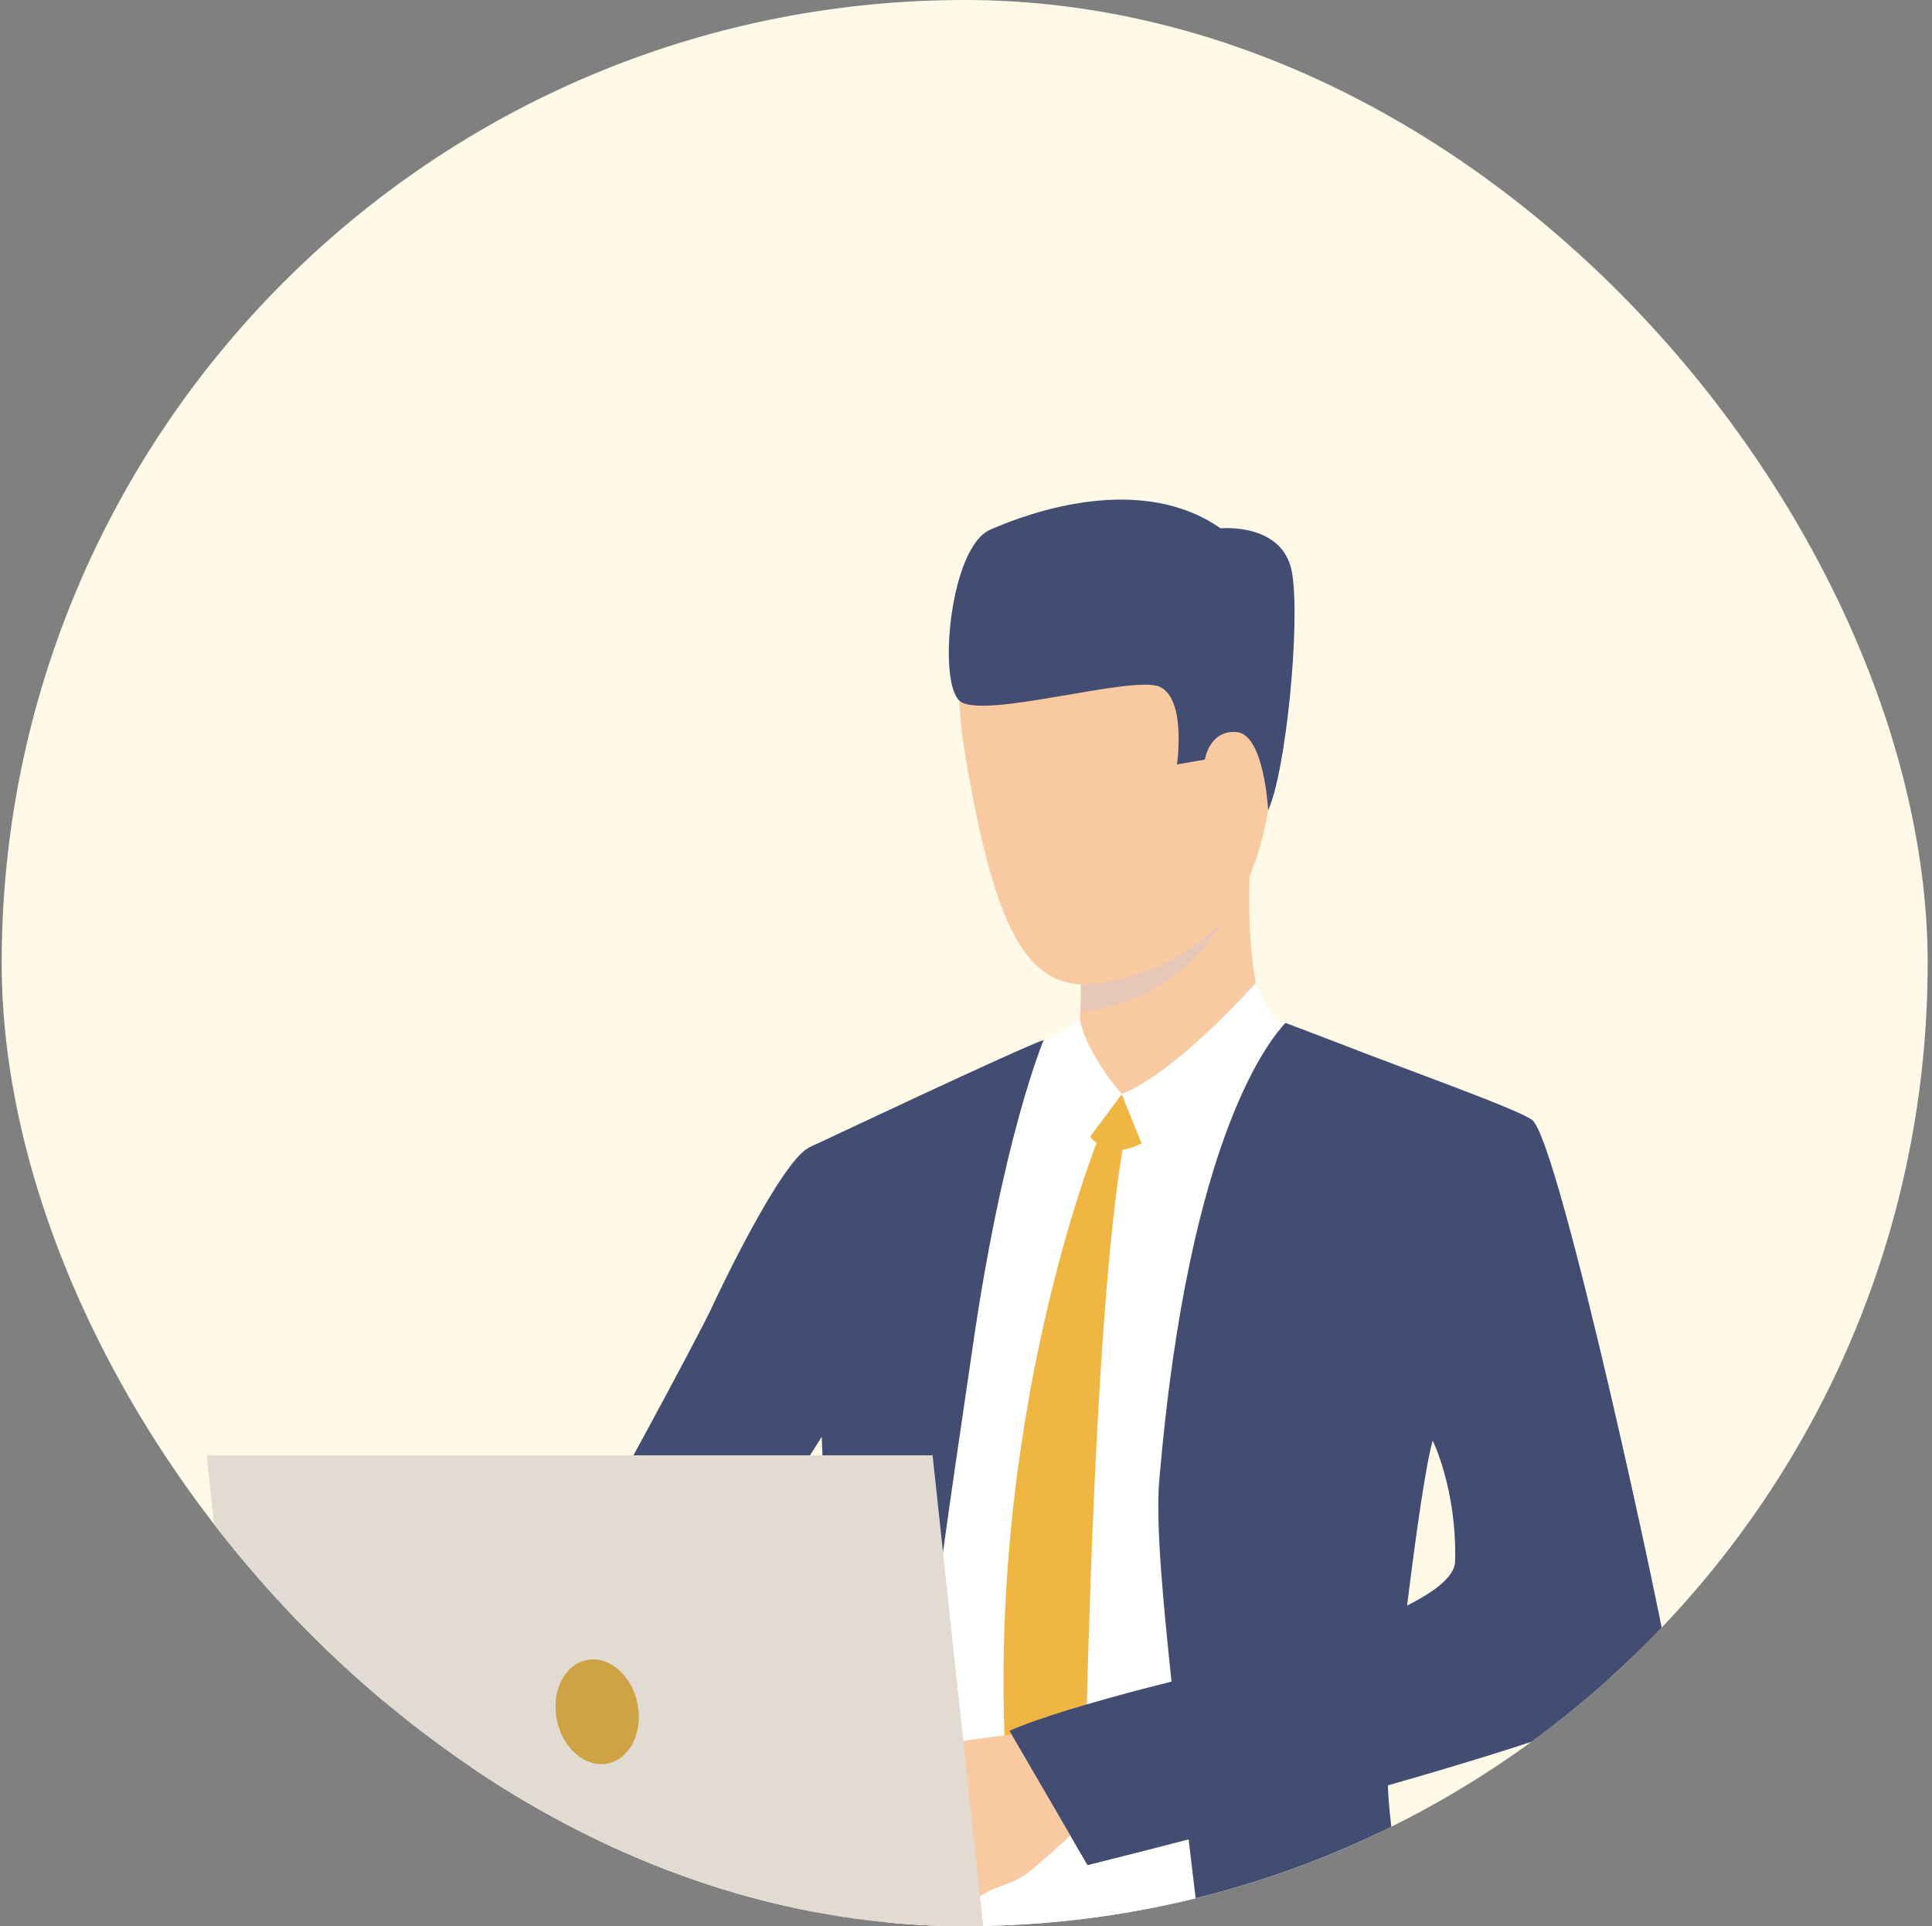
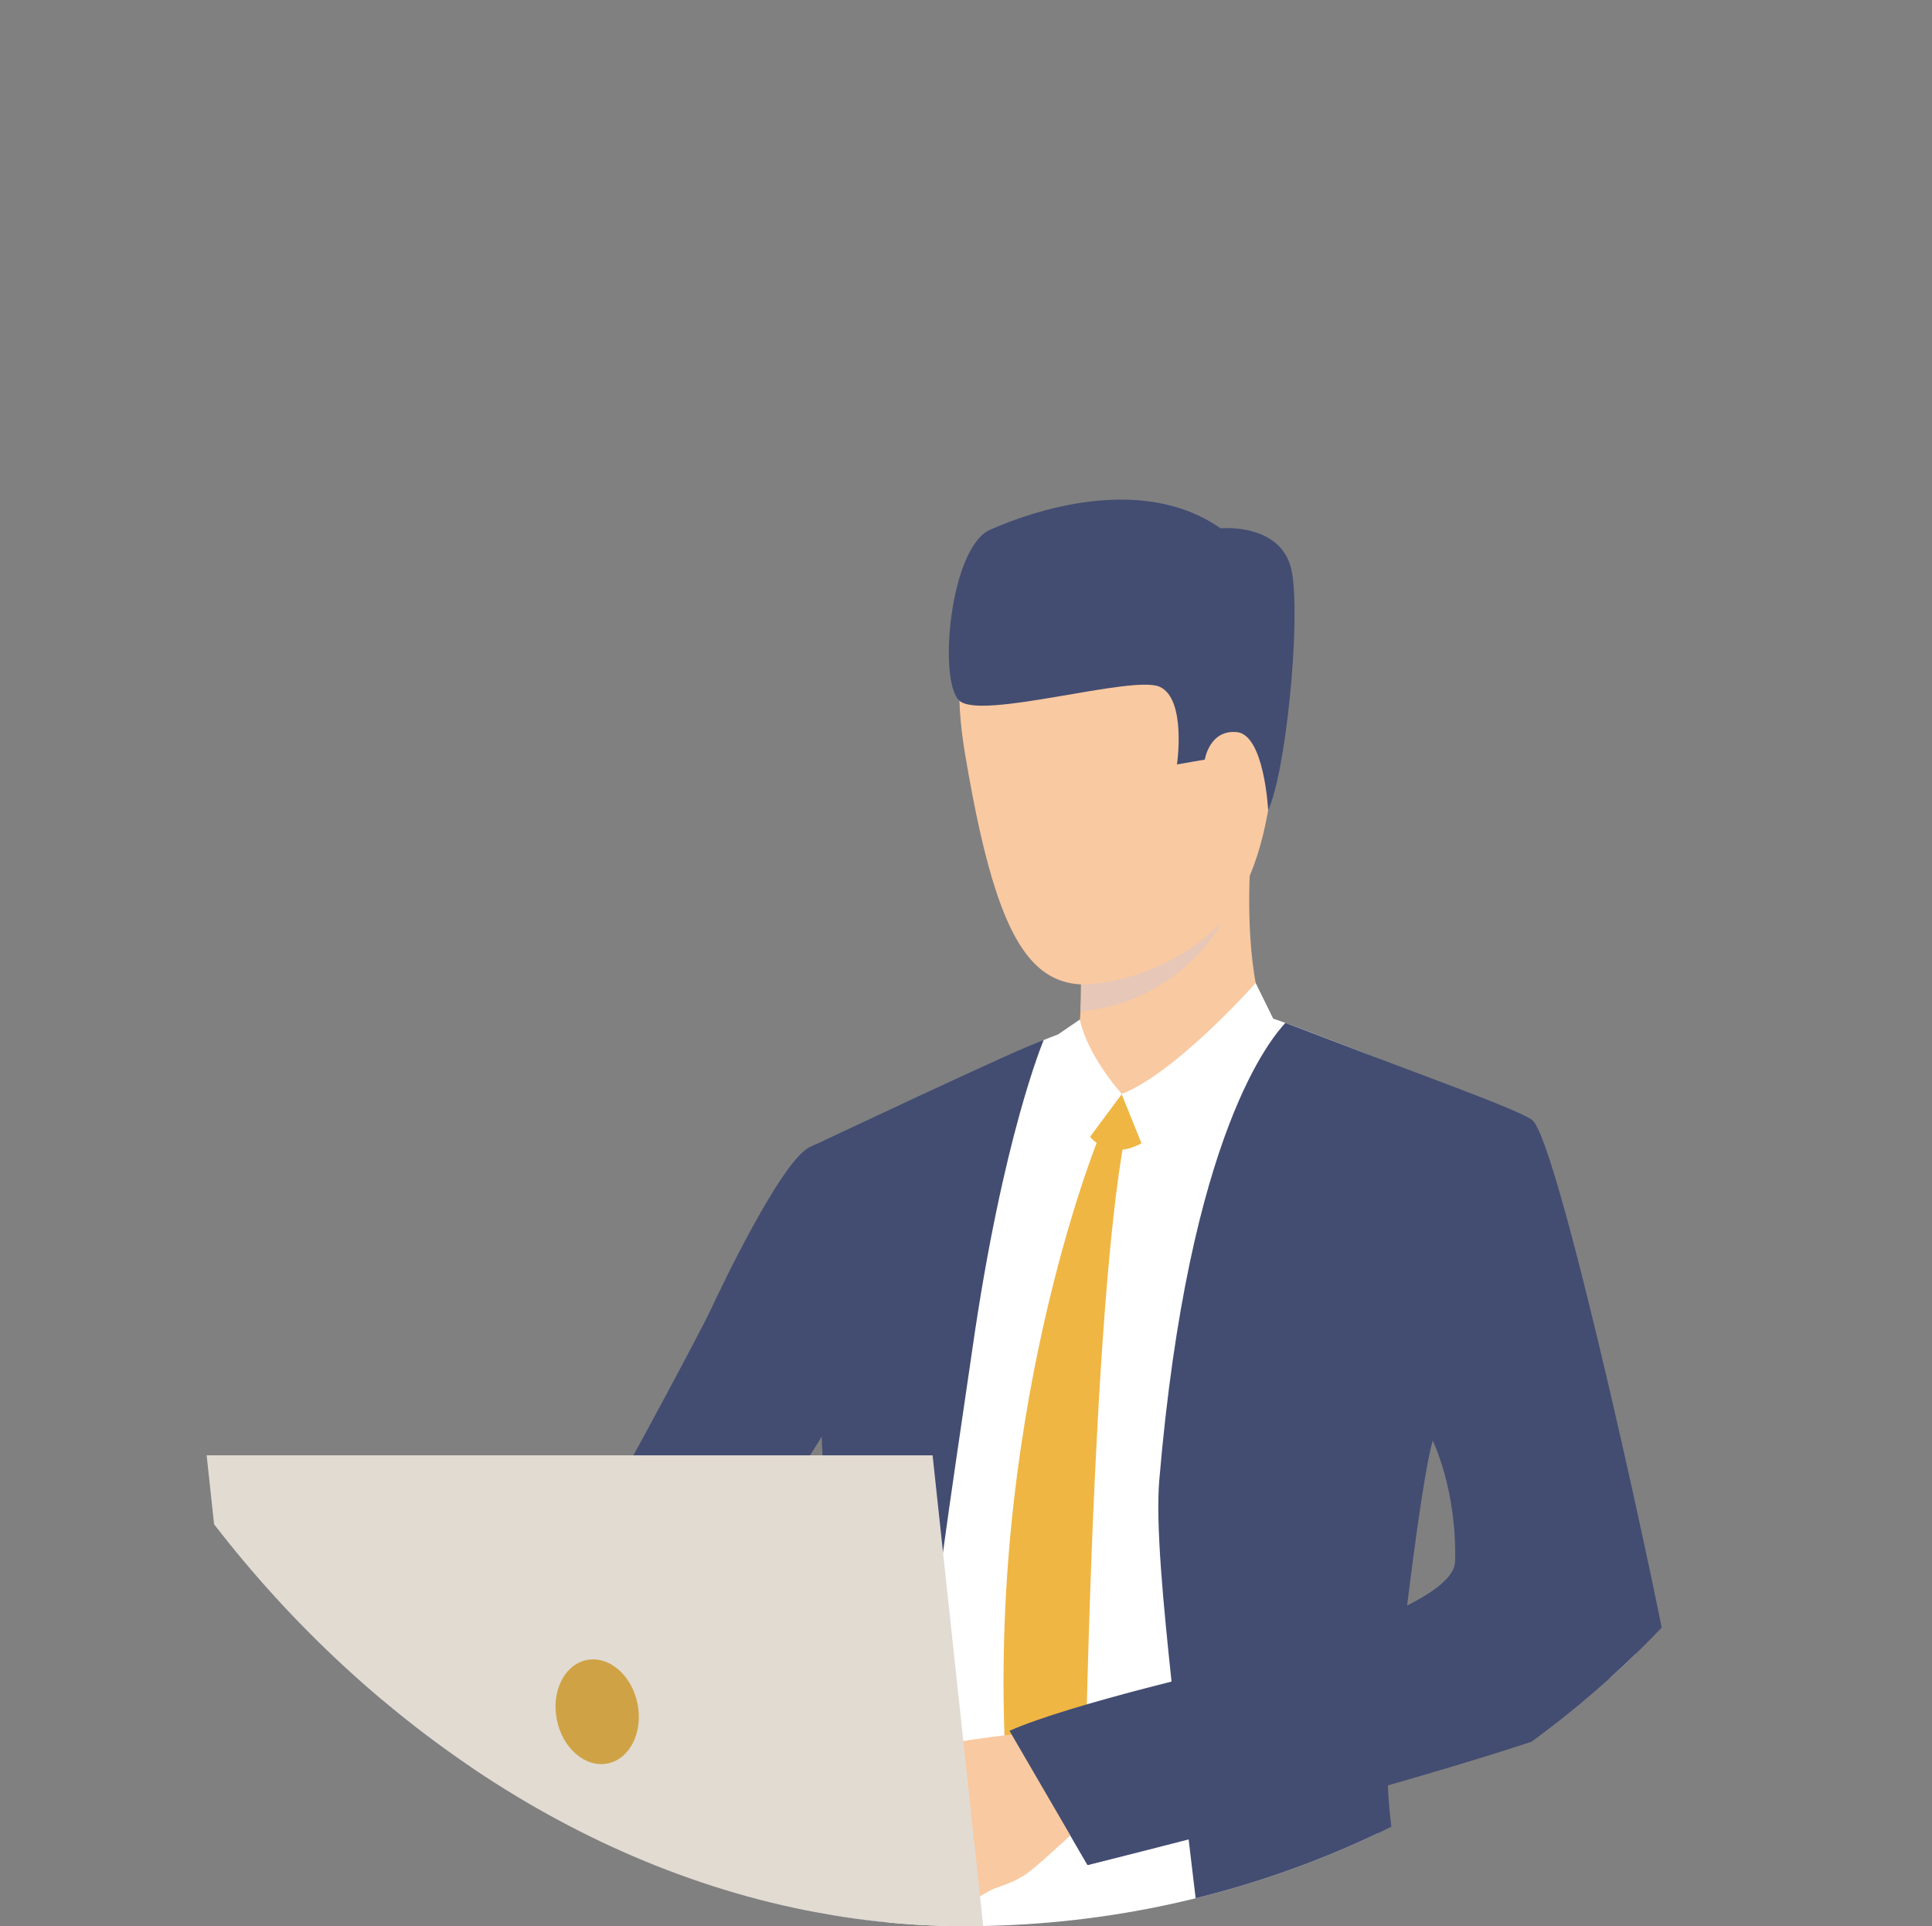
<svg xmlns="http://www.w3.org/2000/svg" width="321" height="320" viewBox="0 0 321 320" fill="none">
  <rect x="0" y="0" width="321" height="320" fill="#808080" stroke="none" />
-   <rect x="0.279" width="320" height="320" rx="160" fill="#FFF9E8" />
  <g clip-path="url(#clip0_1024_19706)">
    <path d="M138.347 270.879C139.626 276.431 139.405 289.332 139.405 289.332C139.753 301.568 138.389 314.134 138.04 321.152C138.031 321.369 138.017 321.586 138.007 321.807C137.918 323.464 137.809 325.22 137.687 326.999H229.223C229.19 325.314 229.157 323.577 229.129 321.807C228.945 311.45 228.78 300.102 228.766 292.002C249.686 286.476 272.275 279.266 271.851 273.995C271.418 268.569 255.121 188.675 250.565 185.413C247.459 183.184 227.953 175.364 217.833 171.525C213.155 169.741 209.587 168.499 208.859 168.457C206.542 168.311 178.01 171.044 178.01 171.044C178.01 171.044 173.916 172.447 169.735 174.367C162.597 177.643 151.471 182.764 143.484 186.566C140.906 187.789 137.682 189.45 135 190.871C135.325 200.567 135.898 210.962 136.723 222.079C136.723 222.079 138.205 246.358 138.347 270.879ZM229.042 280.122C230.166 264.912 234.754 238.781 235.263 236.933C235.278 236.933 237.415 238.972 237.429 238.972C237.429 238.962 238.136 239.071 238.146 239.061C238.155 239.033 238.796 239.306 238.796 239.306C238.796 239.306 252.646 258.655 252.797 269.055C252.873 274.016 242.053 277.57 229.044 280.124L229.042 280.122Z" fill="white" />
    <path d="M134.291 326.998H146.282C146.555 325.308 146.852 323.576 147.161 321.806C149.195 310.355 151.867 297.419 153.293 284.716V284.711C155.928 261.175 159.557 238.115 161.516 224.415C166.613 188.747 173.408 172.787 173.408 172.787C170.16 173.756 134.331 190.691 134.331 190.691C134.652 200.551 135.13 211.131 135.969 222.45C135.969 222.45 136.758 250.103 138.352 276.331C138.894 280.088 139.165 283.927 138.865 287.858C138.465 292.988 137.911 298.588 137.242 304.428C137.232 304.508 137.227 304.583 137.218 304.649C137.058 306.037 136.888 307.43 136.723 308.842C136.723 308.865 136.714 308.879 136.714 308.903C136.2 313.143 135.632 317.474 135.029 321.808C134.788 323.54 134.543 325.273 134.291 327V326.998Z" fill="#434D72" />
    <path d="M168.585 287.54C171.309 293.969 180.698 309.843 180.698 309.843C180.698 309.843 187.495 308.177 197.49 305.589C198.15 311.26 198.812 316.598 199.448 321.808C199.66 323.55 199.872 325.277 200.075 327H235.734C235.31 325.254 234.907 323.522 234.525 321.808C232.345 312.151 230.816 303.167 230.597 296.61C254.51 289.781 277.948 282.129 277.585 278.469C277.043 273.051 259.085 189.293 254.529 186.032C251.904 184.144 232.409 177.237 222.846 173.466C221.099 172.773 215.132 170.534 213.565 169.936C211.536 172.193 197.553 187.627 192.611 245.927C191.999 253.179 193.271 266.414 194.683 279.675C180.206 283.538 168.121 286.444 168.587 287.54H168.585ZM233.79 266.732C235.23 255.116 236.863 243.432 238.044 239.343C238.044 239.343 242.079 247.48 241.763 259.415C241.702 261.823 238.633 264.295 233.79 266.732Z" fill="#434D72" />
    <path d="M210.357 169.369C210.357 169.369 206.727 162.511 207.731 143.042C208.009 137.65 179.399 155.835 179.399 155.835C179.399 155.835 179.498 157.694 179.559 160.201C179.592 161.246 179.611 162.391 179.611 163.567C179.611 163.892 179.606 164.217 179.606 164.54C179.602 165.073 179.597 165.598 179.587 166.126C179.573 166.781 179.55 167.42 179.517 168.038C179.484 168.74 179.437 169.402 179.371 170.01C179.253 171.186 178.56 173.262 178.313 173.83C177 176.856 199.645 177.031 210.357 169.369Z" fill="#F9C9A1" />
    <path d="M186.373 181.752L181.102 188.836C181.102 188.836 184.191 192.972 189.675 189.92L186.373 181.754V181.752Z" fill="#EFB643" />
    <path d="M182.509 189.123C182.509 189.123 163.191 236.304 167.313 296.232L173.405 307.29L180.275 297.872C180.275 297.872 181.385 218.28 186.867 188.932L182.509 189.12V189.123Z" fill="#EFB643" />
    <path d="M180.725 175.15L186.371 181.753C186.371 181.753 195.43 179.997 198.091 175.265C200.752 170.533 180.725 175.147 180.725 175.147V175.15Z" fill="#F9C9A1" />
    <path d="M179.432 169.367C179.432 169.367 180.088 174.401 186.373 181.752L179.513 190.969L175.801 171.849L179.432 169.367Z" fill="white" />
    <path d="M208.632 163.311C208.632 163.311 195.532 178.13 186.371 181.752L190.632 192.289L211.538 169.224L208.632 163.309V163.311Z" fill="white" />
    <path d="M73.956 297.374C73.956 297.374 91.346 280.51 102.75 277.703C108.022 276.407 114.967 269.129 121.566 260.572C123.741 257.753 125.874 254.798 127.906 251.871C127.913 251.864 127.913 251.859 127.913 251.859C136.008 240.17 142.355 228.964 142.355 228.964C142.355 228.964 166.285 200.919 147.082 188.417C147.082 188.417 138.85 188.24 134.337 190.691C129.697 193.213 119.794 213.876 118.116 217.536C116.438 221.189 98.251 255.18 97.033 255.943C95.814 256.707 93.785 259.502 86.51 263.419C77.602 268.215 63.605 282.254 63.605 282.254L73.958 297.374H73.956Z" fill="#434D72" />
    <path d="M157.429 316.891C157.429 316.891 159.858 316.794 160.9 316.233C160.9 316.233 162.717 315.067 164.058 314.317C164.484 314.082 164.862 313.884 165.118 313.782C166.191 313.356 168.672 312.743 170.961 310.999C173.247 309.258 180.701 302.284 180.701 302.284L175.884 294.877L173.659 287.543C173.659 287.543 156.278 289.27 153.962 290.649C153.736 290.786 153.519 290.927 153.323 291.078C151.473 292.435 150.667 294.222 149.776 295.044C149.451 295.348 146.425 298.589 146.595 299.904C146.828 301.728 147.728 302.899 148.862 303.453C148.862 303.453 149.475 307.005 151.311 308.593C151.311 308.593 151.77 311.888 154.617 313.212C154.617 313.212 155.458 316.502 157.433 316.896L157.429 316.891Z" fill="#F9C9A1" />
    <path d="M185.1 92.81C185.1 92.81 153.685 85.238 160.303 125.01C166.92 164.781 174.455 168.01 193.591 160.08C212.727 152.15 211.398 126.711 212.536 114.263C213.677 101.815 195.149 93.39 185.1 92.81Z" fill="#F9C9A1" />
    <path d="M201.604 120.354C202.071 116.861 209.006 115.678 209.487 120.934C209.968 126.189 206.131 135.343 203.52 134.397C200.909 133.452 200.961 125.169 201.604 120.352V120.354Z" fill="#F9C9A1" />
    <path d="M210.703 134.597C210.703 134.597 210.074 122.087 205.514 121.63C200.954 121.173 200.178 126.195 200.178 126.195L195.555 126.996C195.555 126.996 197.171 116.064 192.642 114.084C188.112 112.104 163.02 119.681 159.41 116.412C155.799 113.144 157.847 90.948 164.507 88.005C171.17 85.061 189.543 78.514 202.799 87.774C202.799 87.774 213.253 86.737 214.677 95.183C216.1 103.63 213.628 128.375 210.699 134.597H210.703Z" fill="#434D72" />
    <path d="M167.727 287.543L180.698 309.842C180.698 309.842 215.059 300.988 223.076 298.728L204.748 276.914C204.748 276.914 177.726 283.089 167.727 287.543Z" fill="#434D72" />
    <path d="M179.518 168.035H179.522C196.37 166.317 202.903 153.346 202.903 153.346C192.305 163.85 179.612 163.562 179.612 163.562C179.612 163.887 179.607 164.212 179.607 164.535C179.602 165.068 179.598 165.593 179.588 166.121C179.574 166.777 179.551 167.415 179.518 168.033V168.035Z" fill="#E6C7B8" />
    <path d="M154.949 241.781L164.112 326.976H43.499L34.336 241.781H154.949Z" fill="#E2DBD2" />
    <path d="M105.92 283.01C106.888 287.754 104.676 292.213 100.978 292.967C97.278 293.724 93.495 290.491 92.524 285.747C91.556 281.002 93.769 276.544 97.466 275.789C101.166 275.033 104.949 278.266 105.92 283.01Z" fill="#CFA345" />
  </g>
  <defs>
    <clipPath id="clip0_1024_19706">
      <rect x="0.279" width="320" height="320" rx="160" fill="white" />
    </clipPath>
  </defs>
</svg>